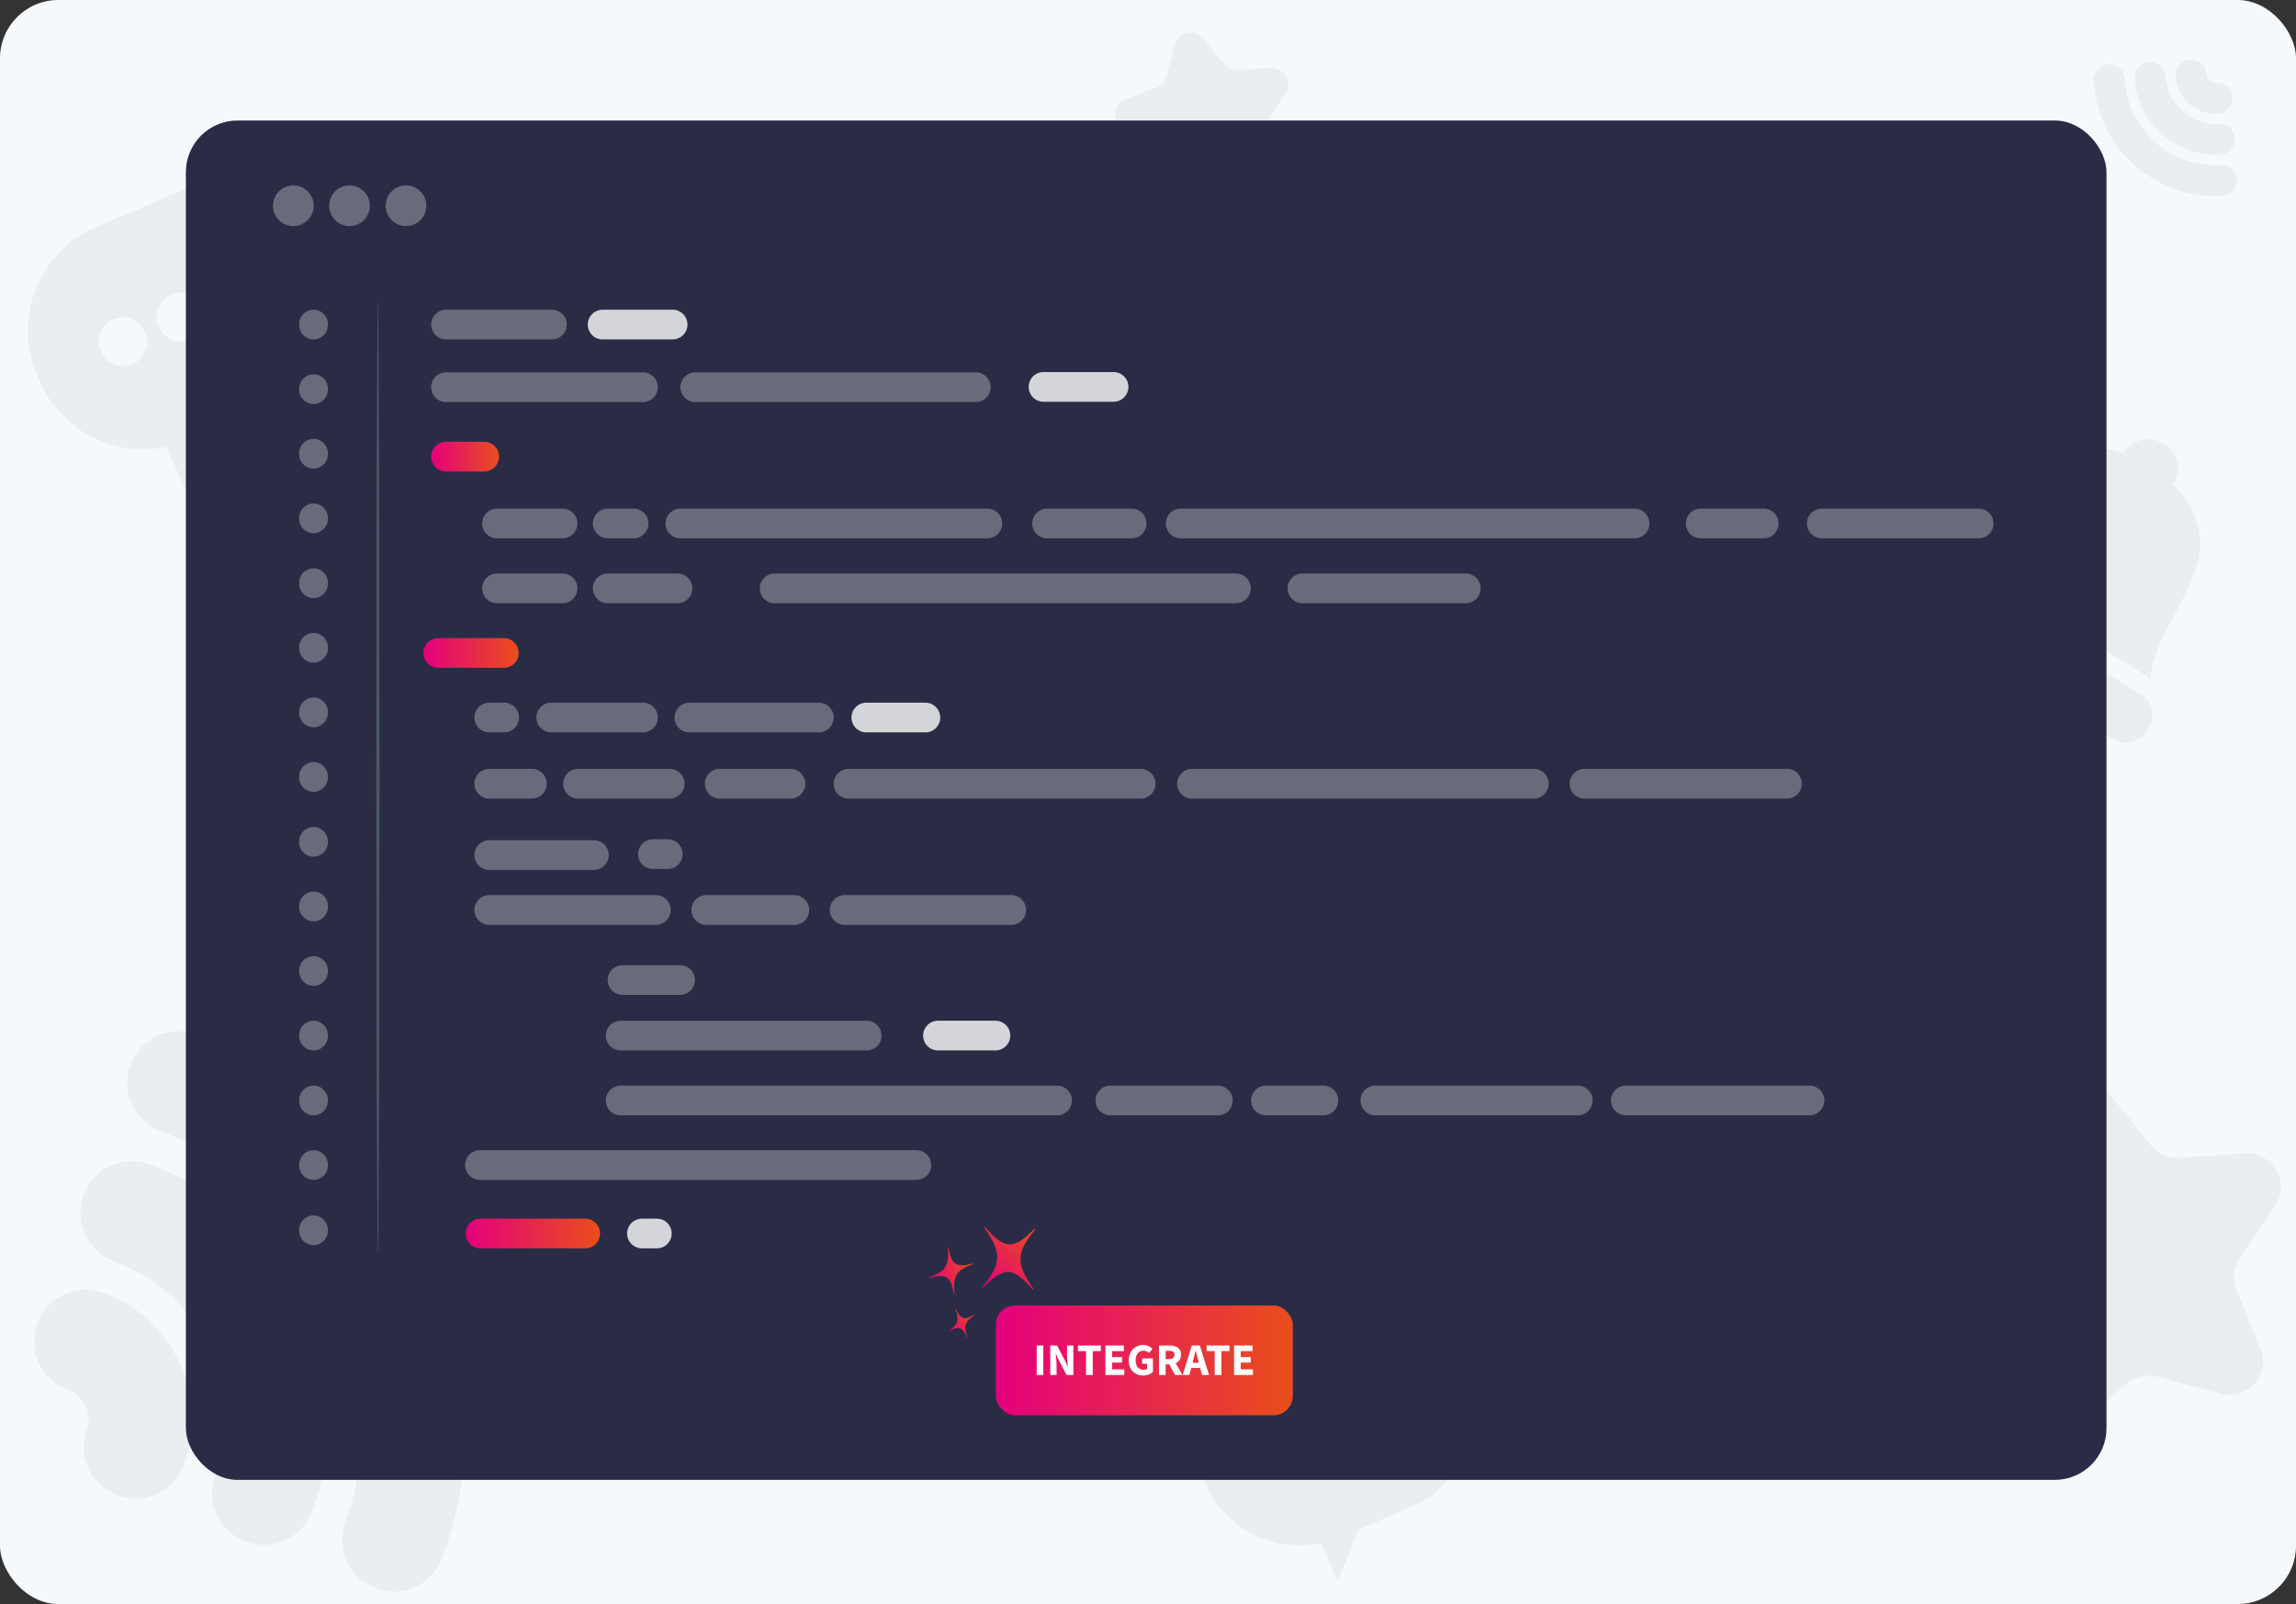
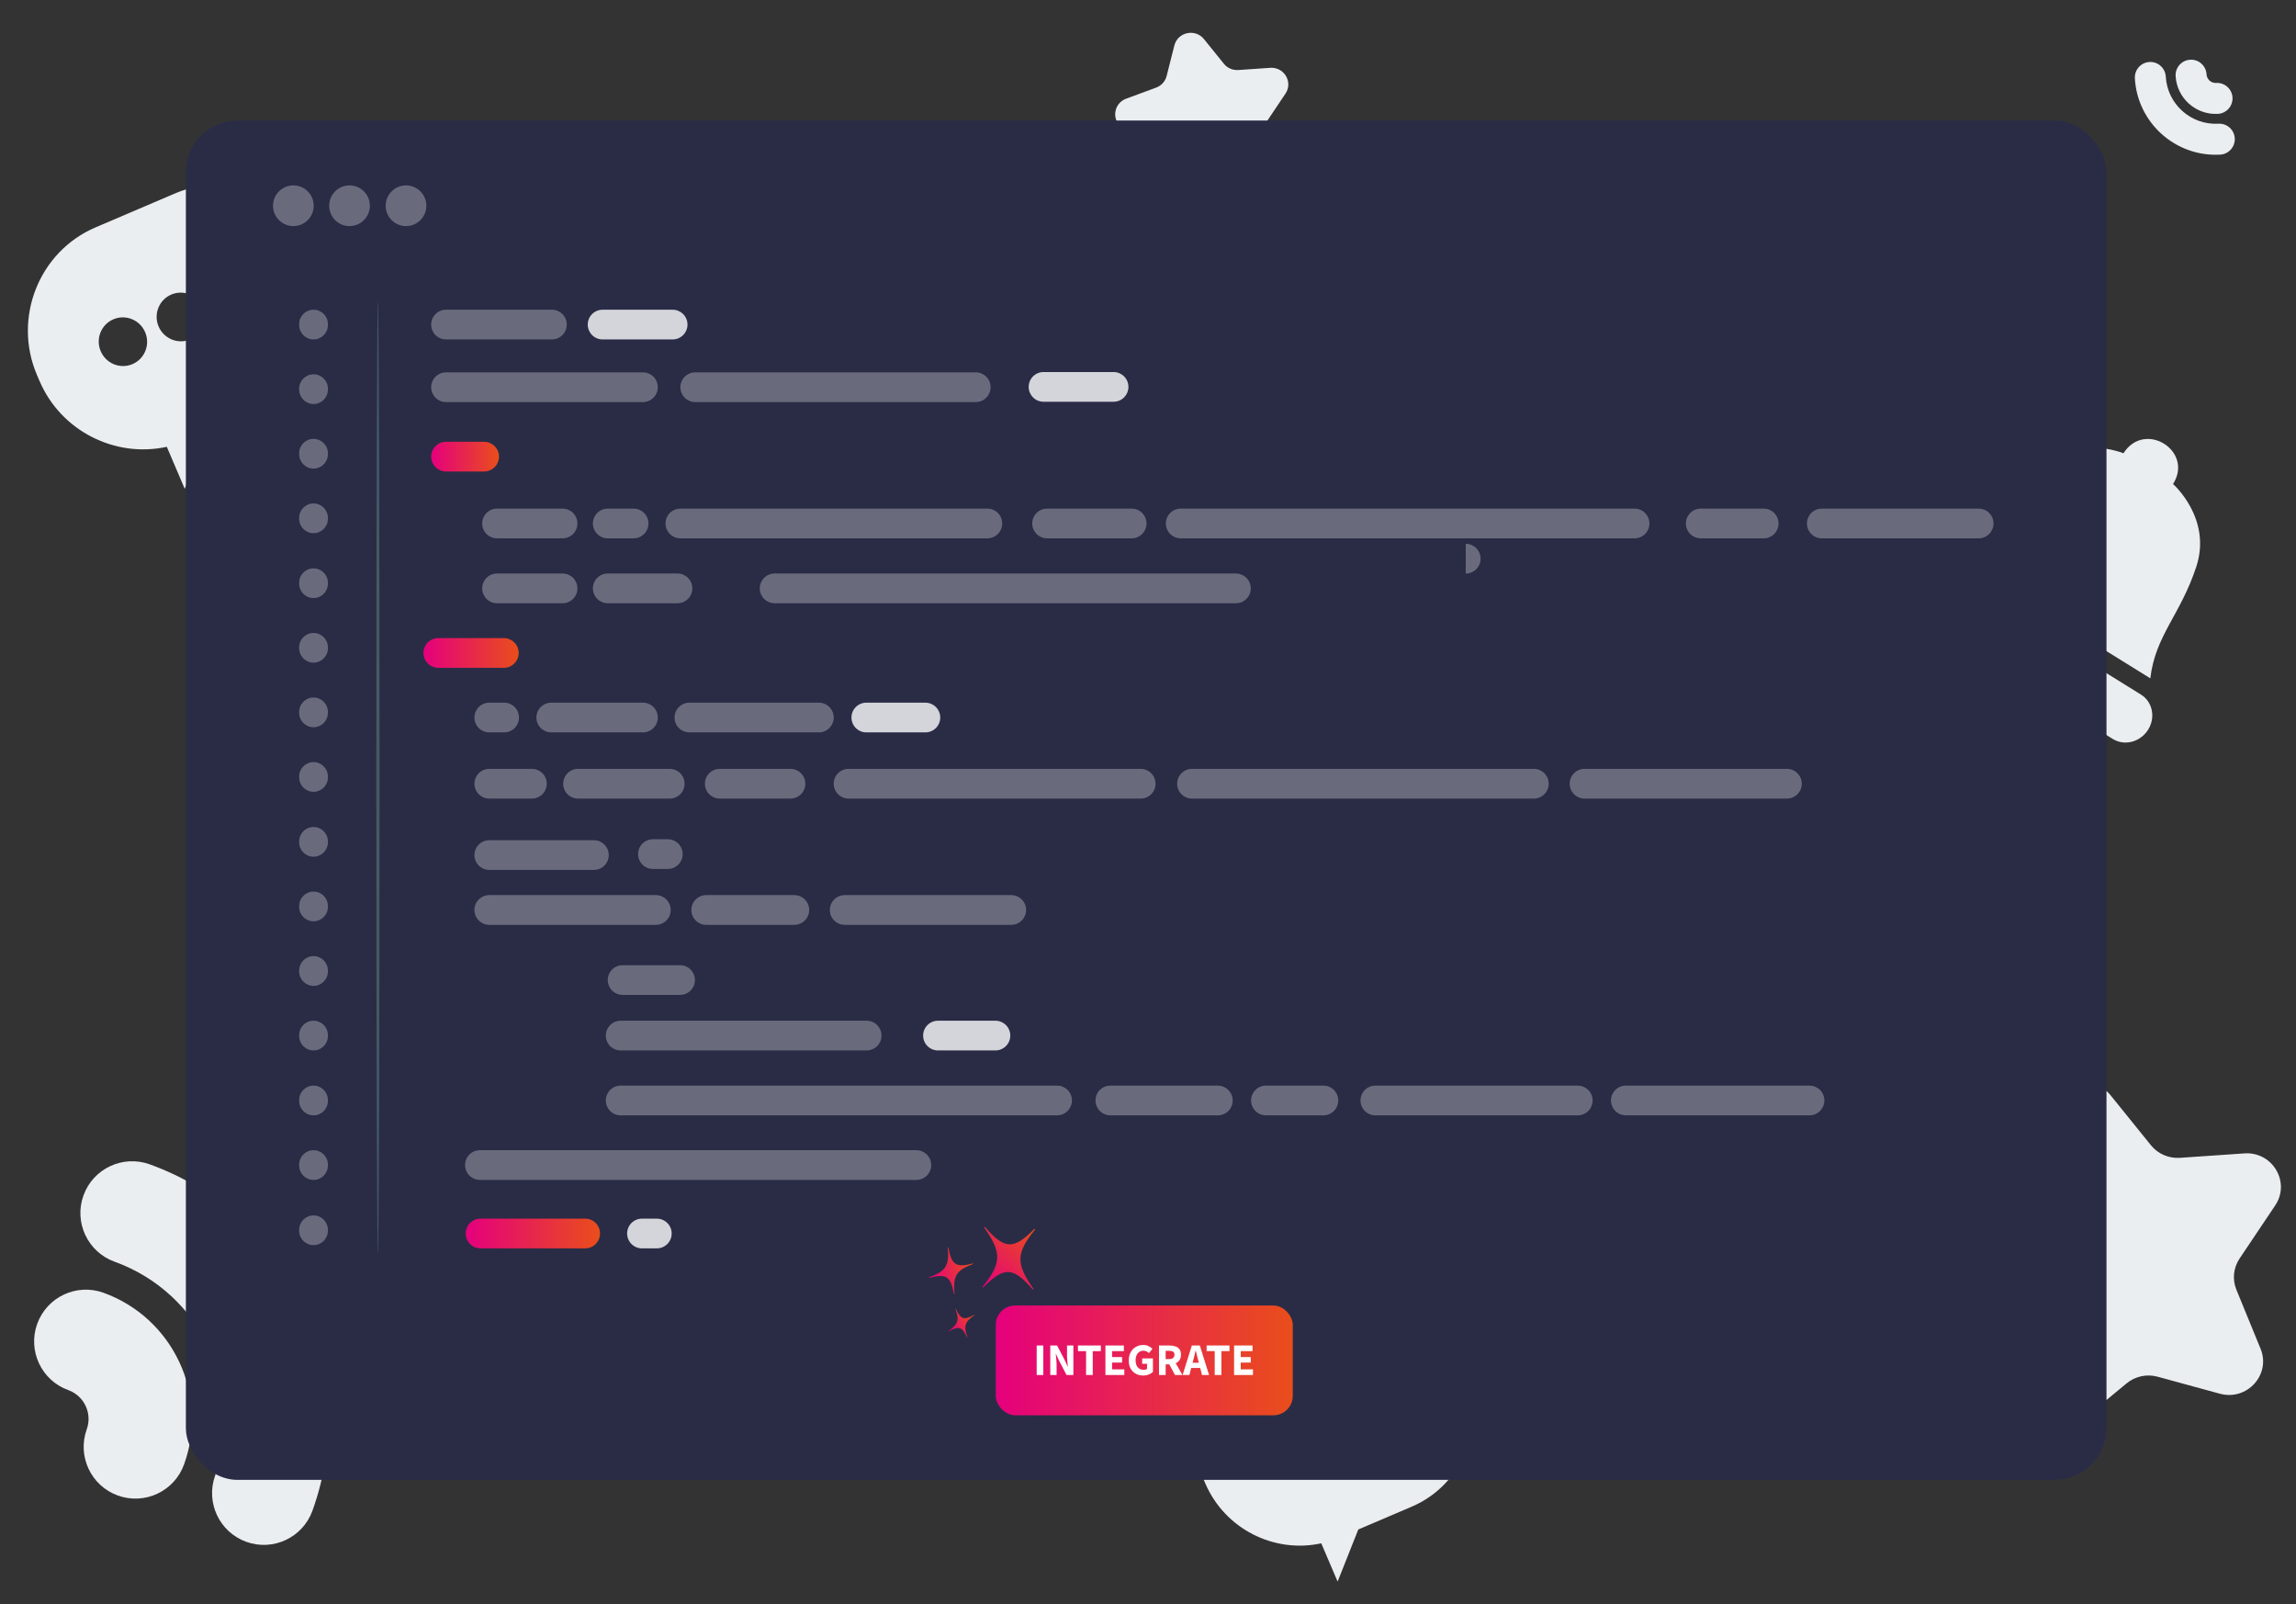
<svg xmlns="http://www.w3.org/2000/svg" xmlns:xlink="http://www.w3.org/1999/xlink" fill="none" height="440" viewBox="0 0 630 440" width="630">
  <rect x="0" y="0" width="630" height="440" fill="#333333" stroke="none" />
  <linearGradient id="a">
    <stop offset="0" stop-color="#e5007d" />
    <stop offset="1" stop-color="#e94e1b" />
  </linearGradient>
  <linearGradient id="b" gradientUnits="userSpaceOnUse" x1="260.262" x2="267.382" xlink:href="#a" y1="365.2" y2="360.701" />
  <linearGradient id="c" gradientUnits="userSpaceOnUse" x1="269.682" x2="283.988" xlink:href="#a" y1="353.14" y2="337.166" />
  <linearGradient id="d" gradientUnits="userSpaceOnUse" x1="254.92" x2="267.056" xlink:href="#a" y1="350.49" y2="346.657" />
  <linearGradient id="e" gradientUnits="userSpaceOnUse" x1="118.314" x2="136.914" xlink:href="#a" y1="125.247" y2="125.247" />
  <linearGradient id="f" gradientUnits="userSpaceOnUse" x1="116.188" x2="142.317" xlink:href="#a" y1="179.098" y2="179.098" />
  <linearGradient id="g" gradientUnits="userSpaceOnUse" x1="127.791" x2="164.637" xlink:href="#a" y1="338.349" y2="338.349" />
  <linearGradient id="h" gradientUnits="userSpaceOnUse" x1="273.235" x2="354.721" xlink:href="#a" y1="373.122" y2="373.122" />
  <clipPath id="i">
    <rect height="440" rx="16" width="630" />
  </clipPath>
  <clipPath id="j">
    <rect height="372.886" rx="14.171" width="527" x="51" y="33.057" />
  </clipPath>
  <g clip-path="url(#i)">
-     <rect fill="#f6f9fc" height="440" rx="16" width="630" />
    <path d="m382.924 390.3c-3.07 1.311-6.63-.134-7.951-3.228s.097-6.664 3.167-7.975 6.629.134 7.951 3.228c1.321 3.093-.097 6.664-3.167 7.975zm-14.481 6.185c-3.07 1.311-6.63-.135-7.951-3.228-1.322-3.094.096-6.665 3.166-7.976s6.63.134 7.951 3.228-.097 6.665-3.166 7.976zm-14.482 6.184c-3.07 1.311-6.63-.134-7.951-3.228s.096-6.665 3.166-7.976 6.63.134 7.951 3.228c1.322 3.094-.096 6.665-3.166 7.976zm10.665-42.688-19.913 8.504c-14.142 6.039-20.733 22.641-14.647 36.893l.63 1.474c5.39 12.622 18.985 19.316 31.848 16.492l4.484 10.501 5.674-14.293 14.685-6.271c14.142-6.039 20.734-22.641 14.648-36.894l-.63-1.474c-6.086-14.252-22.637-20.971-36.779-14.932z" fill="#ebeef1" />
    <path d="m579.151 300.482 11.039 13.666c1.917 2.373 4.897 3.665 7.968 3.454l17.679-1.215c7.734-.531 12.728 7.908 8.452 14.28l-9.776 14.57c-1.697 2.531-2.023 5.723-.871 8.536l6.636 16.197c2.902 7.084-3.697 14.373-11.168 12.335l-17.08-4.661c-2.967-.81-6.148-.129-8.507 1.821l-13.579 11.225c-5.939 4.91-15.013.976-15.354-6.657l-.78-17.45c-.136-3.031-1.776-5.802-4.386-7.411l-15.028-9.259c-6.573-4.05-5.581-13.771 1.679-16.449l16.598-6.124c2.883-1.064 5.05-3.457 5.796-6.401l4.291-16.948c1.877-7.412 11.563-9.486 16.391-3.509z" fill="#ebeef1" />
    <path d="m330.355 10.725 5.47 6.772c.95 1.176 2.426 1.816 3.948 1.712l8.761-.602c3.832-.263 6.306 3.918 4.188 7.076l-4.845 7.22c-.841 1.254-1.002 2.836-.431 4.23l3.288 8.026c1.438 3.51-1.832 7.122-5.534 6.112l-8.464-2.31c-1.47-.401-3.046-.064-4.215.902l-6.728 5.562c-2.943 2.433-7.439.484-7.608-3.298l-.387-8.647c-.067-1.502-.88-2.875-2.173-3.672l-7.447-4.588c-3.257-2.007-2.765-6.823.832-8.151l8.225-3.034c1.428-.527 2.502-1.713 2.872-3.172l2.126-8.398c.93-3.673 5.73-4.701 8.122-1.739z" fill="#ebeef1" />
    <path d="m32.344 410.239c-7.375-2.657-11.199-10.793-8.541-18.169 1.57-4.357-.697-9.178-5.054-10.748-7.376-2.658-11.199-10.793-8.542-18.169 2.658-7.375 10.792-11.202 18.168-8.544 19.083 6.877 29.014 28 22.137 47.086-2.658 7.375-10.792 11.202-18.167 8.544z" fill="#ebeef1" />
    <path d="m67.572 422.934c-7.375-2.658-11.199-10.794-8.541-18.169 8.569-23.781-3.806-50.099-27.587-58.668-7.376-2.658-11.199-10.794-8.542-18.169 2.658-7.375 10.792-11.202 18.168-8.544 38.509 13.876 58.546 56.496 44.669 95.005-2.658 7.376-10.792 11.202-18.167 8.545z" fill="#ebeef1" />
-     <path d="m103.239 435.785c-7.375-2.658-11.199-10.793-8.541-18.169 15.656-43.447-6.954-91.531-50.401-107.187-7.376-2.658-11.199-10.793-8.542-18.169 2.658-7.375 10.792-11.202 18.168-8.544 58.175 20.963 88.446 85.35 67.483 143.524-2.658 7.376-10.792 11.203-18.167 8.545z" fill="#ebeef1" />
    <path d="m600.976 16.381c2.341-.131 4.345 1.662 4.476 4.003.077 1.383 1.265 2.445 2.648 2.368 2.342-.131 4.346 1.662 4.477 4.003.13 2.341-1.662 4.346-4.003 4.477-6.058.338-11.262-4.316-11.601-10.375-.131-2.341 1.661-4.346 4.003-4.477z" fill="#ebeef1" />
    <path d="m589.791 17.006c2.341-.131 4.346 1.662 4.476 4.003.422 7.549 6.907 13.348 14.456 12.926 2.341-.131 4.346 1.662 4.476 4.003.131 2.341-1.661 4.346-4.002 4.477-12.225.683-22.725-8.708-23.408-20.933-.131-2.341 1.661-4.346 4.002-4.477z" fill="#ebeef1" />
-     <path d="m578.469 17.638c2.341-.131 4.345 1.662 4.476 4.003.77 13.792 12.618 24.387 26.411 23.616 2.341-.131 4.345 1.662 4.476 4.003.131 2.341-1.661 4.346-4.003 4.477-18.468 1.032-34.331-13.155-35.363-31.623-.131-2.341 1.661-4.346 4.003-4.477z" fill="#ebeef1" />
    <path d="m68.129 86.309c-3.368 1.438-7.273-.147-8.723-3.542-1.449-3.394.106-7.311 3.474-8.75 3.368-1.438 7.273.147 8.723 3.541s-.106 7.312-3.474 8.75zm-15.887 6.785c-3.368 1.438-7.273-.147-8.723-3.542-1.449-3.394.106-7.311 3.474-8.75 3.368-1.438 7.273.147 8.723 3.541s-.106 7.312-3.474 8.75zm-15.888 6.785c-3.368 1.438-7.273-.147-8.723-3.542-1.449-3.394.106-7.311 3.474-8.75 3.368-1.438 7.274.147 8.723 3.541s-.106 7.312-3.474 8.75zm11.7-46.831-21.846 9.329c-15.515 6.625-22.746 24.839-16.069 40.474l.691 1.617c5.913 13.847 20.828 21.191 34.939 18.093l4.919 11.519 6.225-15.679 16.111-6.88c15.515-6.626 22.746-24.839 16.069-40.475l-.691-1.617c-6.677-15.636-24.834-23.007-40.349-16.382z" fill="#ebeef1" />
    <path d="m602.639 155.467c4.37-13.287-6.381-22.692-6.381-22.692 5.767-9.054-7.764-17.599-13.598-8.44 0 0-13.245-5.49-23.481 4.156-10.237 9.646-12.29 18.127-22.479 24.485l53.326 33.099c1.39-11.819 8.243-17.322 12.613-30.608zm-15.174 35.067-52.659-32.685c-3.203-1.988-7.534-.877-9.674 2.483-2.14 3.359-1.278 7.694 1.925 9.682l32.249 20.017c-2.454 4.464-1.248 9.957 2.913 12.539 4.162 2.583 9.698 1.276 12.711-2.842l4.786 2.971c3.203 1.988 7.534.877 9.674-2.483 2.139-3.359 1.277-7.694-1.925-9.682z" fill="#eaeef1" />
    <g clip-path="url(#j)">
      <path d="m567.105 405.942h-507.956c-4.517 0-8.149-3.747-8.149-8.408v-355.612c0-4.935 3.809-8.865 8.591-8.865h509.816c4.783 0 8.592 3.93 8.592 8.865v352.688c.088 6.306-4.872 11.332-10.894 11.332z" fill="#2a2c46" />
      <path d="m267.369 360.693c-.006-.015-.014-.029-.021-.044-2.814 1.582-3.718 1.284-5.111-1.684-.014.009-.028.015-.042.023-.014.009-.026.02-.04.029 1.113 3.145.775 4.228-1.912 6.121.006.016.011.032.017.047.006.016.014.029.021.045 2.814-1.583 3.718-1.285 5.111 1.683.014-.008.028-.014.042-.023s.026-.02.04-.028c-1.113-3.145-.775-4.229 1.912-6.122-.006-.015-.011-.032-.017-.047z" fill="url(#b)" />
      <path d="m283.952 337.154c-.026-.033-.055-.061-.082-.094-5.79 5.834-8.213 5.734-13.69-.567-.028.031-.059.056-.087.087s-.051.066-.078.097c4.915 6.929 4.84 9.818-.422 16.325.026.034.047.07.073.103.027.034.056.061.082.094 5.791-5.834 8.214-5.734 13.691.567.028-.031.059-.056.086-.087.028-.031.051-.066.079-.097-4.915-6.929-4.84-9.818.422-16.325-.026-.033-.047-.07-.074-.103z" fill="url(#c)" />
      <path d="m267.04 346.641c-.003-.025-.009-.048-.013-.073-4.721 1.229-5.928.445-6.82-4.429-.024.007-.047.011-.071.019-.023.007-.046.018-.069.025.415 5.024-.496 6.477-5.151 8.21.003.025.003.05.006.075.004.024.01.047.014.072 4.721-1.228 5.928-.445 6.82 4.429.024-.007.047-.011.07-.019.024-.007.047-.018.07-.025-.415-5.025.496-6.477 5.15-8.209-.002-.025-.002-.051-.006-.075z" fill="url(#d)" />
    </g>
    <path d="m151.44 84.96h-29.052c-2.25 0-4.074 1.824-4.074 4.074 0 2.25 1.824 4.074 4.074 4.074h29.052c2.25 0 4.074-1.824 4.074-4.074 0-2.25-1.824-4.074-4.074-4.074z" fill="#fff" opacity=".3" />
    <path d="m132.84 121.186h-10.452c-2.25 0-4.074 1.824-4.074 4.074s1.824 4.074 4.074 4.074h10.452c2.25 0 4.074-1.824 4.074-4.074s-1.824-4.074-4.074-4.074z" fill="url(#e)" />
    <path d="m154.363 139.52h-17.98c-2.25 0-4.074 1.824-4.074 4.074s1.824 4.074 4.074 4.074h17.98c2.25 0 4.074-1.824 4.074-4.074s-1.824-4.074-4.074-4.074z" fill="#fff" opacity=".3" />
    <path d="m173.848 139.52h-7.085c-2.25 0-4.075 1.824-4.075 4.074s1.825 4.074 4.075 4.074h7.085c2.251 0 4.075-1.824 4.075-4.074s-1.824-4.074-4.075-4.074z" fill="#fff" opacity=".3" />
    <path d="m310.514 139.52h-23.205c-2.251 0-4.075 1.824-4.075 4.074s1.824 4.074 4.075 4.074h23.205c2.25 0 4.075-1.824 4.075-4.074s-1.825-4.074-4.075-4.074z" fill="#fff" opacity=".3" />
-     <path d="m402.186 157.323h-44.817c-2.251 0-4.075 1.824-4.075 4.075 0 2.25 1.824 4.074 4.075 4.074h44.817c2.25 0 4.074-1.824 4.074-4.074 0-2.251-1.824-4.075-4.074-4.075z" fill="#fff" opacity=".3" />
+     <path d="m402.186 157.323h-44.817h44.817c2.25 0 4.074-1.824 4.074-4.074 0-2.251-1.824-4.075-4.074-4.075z" fill="#fff" opacity=".3" />
    <path d="m483.937 139.52h-17.271c-2.251 0-4.075 1.824-4.075 4.074s1.824 4.074 4.075 4.074h17.271c2.25 0 4.074-1.824 4.074-4.074s-1.824-4.074-4.074-4.074z" fill="#fff" opacity=".3" />
    <path d="m542.926 139.52h-43.046c-2.25 0-4.074 1.824-4.074 4.074s1.824 4.074 4.074 4.074h43.046c2.25 0 4.074-1.824 4.074-4.074s-1.824-4.074-4.074-4.074z" fill="#fff" opacity=".3" />
    <path d="m154.363 157.323h-17.98c-2.25 0-4.074 1.824-4.074 4.075 0 2.25 1.824 4.074 4.074 4.074h17.98c2.25 0 4.074-1.824 4.074-4.074 0-2.251-1.824-4.075-4.074-4.075z" fill="#fff" opacity=".3" />
    <path d="m138.243 175.037h-17.98c-2.25 0-4.075 1.824-4.075 4.074 0 2.251 1.825 4.075 4.075 4.075h17.98c2.25 0 4.074-1.824 4.074-4.075 0-2.25-1.824-4.074-4.074-4.074z" fill="url(#f)" />
    <g fill="#fff">
      <path d="m138.331 192.751h-4.074c-2.25 0-4.075 1.824-4.075 4.074s1.825 4.075 4.075 4.075h4.074c2.25 0 4.074-1.825 4.074-4.075s-1.824-4.074-4.074-4.074z" opacity=".3" />
      <path d="m183.237 230.217h-4.074c-2.25 0-4.075 1.824-4.075 4.074s1.824 4.074 4.075 4.074h4.074c2.25 0 4.074-1.824 4.074-4.074s-1.824-4.074-4.074-4.074z" opacity=".3" />
      <path d="m363.125 297.797h-15.765c-2.25 0-4.075 1.824-4.075 4.074s1.825 4.074 4.075 4.074h15.765c2.251 0 4.075-1.824 4.075-4.074s-1.824-4.074-4.075-4.074z" opacity=".3" />
      <path d="m496.514 297.797h-50.397c-2.25 0-4.074 1.824-4.074 4.074s1.824 4.074 4.074 4.074h50.397c2.25 0 4.074-1.824 4.074-4.074s-1.824-4.074-4.074-4.074z" opacity=".3" />
      <path d="m273.137 279.994h-15.766c-2.25 0-4.074 1.824-4.074 4.074 0 2.251 1.824 4.075 4.074 4.075h15.766c2.25 0 4.074-1.824 4.074-4.075 0-2.25-1.824-4.074-4.074-4.074z" opacity=".8" />
      <path d="m186.603 264.76h-15.766c-2.25 0-4.074 1.824-4.074 4.074s1.824 4.074 4.074 4.074h15.766c2.25 0 4.074-1.824 4.074-4.074s-1.824-4.074-4.074-4.074z" opacity=".3" />
      <path d="m334.163 297.797h-29.494c-2.251 0-4.075 1.824-4.075 4.074s1.824 4.074 4.075 4.074h29.494c2.25 0 4.074-1.824 4.074-4.074s-1.824-4.074-4.074-4.074z" opacity=".3" />
      <path d="m145.948 210.908h-11.691c-2.25 0-4.075 1.824-4.075 4.074 0 2.251 1.825 4.075 4.075 4.075h11.691c2.25 0 4.074-1.824 4.074-4.075 0-2.25-1.824-4.074-4.074-4.074z" opacity=".3" />
      <path d="m162.954 230.482h-28.697c-2.25 0-4.075 1.825-4.075 4.075s1.825 4.074 4.075 4.074h28.697c2.25 0 4.074-1.824 4.074-4.074s-1.824-4.075-4.074-4.075z" opacity=".3" />
      <path d="m179.96 245.54h-45.703c-2.25 0-4.075 1.824-4.075 4.074s1.825 4.075 4.075 4.075h45.703c2.25 0 4.074-1.825 4.074-4.075s-1.824-4.074-4.074-4.074z" opacity=".3" />
      <path d="m277.477 245.54h-45.703c-2.25 0-4.074 1.824-4.074 4.074s1.824 4.075 4.074 4.075h45.703c2.25 0 4.074-1.825 4.074-4.075s-1.824-4.074-4.074-4.074z" opacity=".3" />
      <path d="m237.797 279.994h-67.491c-2.251 0-4.075 1.824-4.075 4.074 0 2.251 1.824 4.075 4.075 4.075h67.491c2.25 0 4.074-1.824 4.074-4.075 0-2.25-1.824-4.074-4.074-4.074z" opacity=".3" />
      <path d="m290.054 297.797h-119.748c-2.251 0-4.075 1.824-4.075 4.074s1.824 4.074 4.075 4.074h119.748c2.25 0 4.074-1.824 4.074-4.074s-1.824-4.074-4.074-4.074z" opacity=".3" />
      <path d="m251.437 315.512h-119.749c-2.25 0-4.074 1.824-4.074 4.074s1.824 4.074 4.074 4.074h119.749c2.25 0 4.074-1.824 4.074-4.074s-1.824-4.074-4.074-4.074z" opacity=".3" />
      <path d="m217.957 245.54h-24.18c-2.25 0-4.074 1.824-4.074 4.074s1.824 4.075 4.074 4.075h24.18c2.25 0 4.074-1.825 4.074-4.075s-1.824-4.074-4.074-4.074z" opacity=".3" />
      <path d="m176.417 192.751h-25.154c-2.25 0-4.075 1.824-4.075 4.074s1.825 4.075 4.075 4.075h25.154c2.25 0 4.074-1.825 4.074-4.075s-1.824-4.074-4.074-4.074z" opacity=".3" />
      <path d="m183.768 210.908h-25.154c-2.25 0-4.074 1.824-4.074 4.074 0 2.251 1.824 4.075 4.074 4.075h25.154c2.25 0 4.075-1.824 4.075-4.075 0-2.25-1.825-4.074-4.075-4.074z" opacity=".3" />
      <path d="m312.994 210.908h-80.157c-2.25 0-4.074 1.824-4.074 4.074 0 2.251 1.824 4.075 4.074 4.075h80.157c2.25 0 4.075-1.824 4.075-4.075 0-2.25-1.825-4.074-4.075-4.074z" opacity=".3" />
      <path d="m420.871 210.908h-93.797c-2.25 0-4.074 1.824-4.074 4.074 0 2.251 1.824 4.075 4.074 4.075h93.797c2.25 0 4.075-1.824 4.075-4.075 0-2.25-1.825-4.074-4.075-4.074z" opacity=".3" />
      <path d="m216.894 210.908h-19.397c-2.25 0-4.074 1.824-4.074 4.074 0 2.251 1.824 4.075 4.074 4.075h19.397c2.25 0 4.075-1.824 4.075-4.075 0-2.25-1.825-4.074-4.075-4.074z" opacity=".3" />
      <path d="m224.688 192.751h-35.517c-2.25 0-4.074 1.824-4.074 4.074s1.824 4.075 4.074 4.075h35.517c2.25 0 4.075-1.825 4.075-4.075s-1.825-4.074-4.075-4.074z" opacity=".3" />
      <path d="m253.917 192.751h-16.208c-2.251 0-4.075 1.824-4.075 4.074s1.824 4.075 4.075 4.075h16.208c2.25 0 4.074-1.825 4.074-4.075s-1.824-4.074-4.074-4.074z" opacity=".8" />
      <path d="m185.894 157.323h-19.131c-2.25 0-4.075 1.824-4.075 4.075 0 2.25 1.825 4.074 4.075 4.074h19.131c2.25 0 4.074-1.824 4.074-4.074 0-2.251-1.824-4.075-4.074-4.075z" opacity=".3" />
      <path d="m339.123 157.323h-126.569c-2.25 0-4.074 1.824-4.074 4.075 0 2.25 1.824 4.074 4.074 4.074h126.569c2.25 0 4.074-1.824 4.074-4.074 0-2.251-1.824-4.075-4.074-4.075z" opacity=".3" />
      <path d="m490.314 210.908h-55.534c-2.25 0-4.074 1.824-4.074 4.074 0 2.251 1.824 4.075 4.074 4.075h55.534c2.25 0 4.075-1.824 4.075-4.075 0-2.25-1.825-4.074-4.075-4.074z" opacity=".3" />
      <path d="m432.92 297.797h-55.535c-2.25 0-4.074 1.824-4.074 4.074s1.824 4.074 4.074 4.074h55.535c2.25 0 4.074-1.824 4.074-4.074s-1.824-4.074-4.074-4.074z" opacity=".3" />
      <path d="m448.508 139.52h-124.531c-2.25 0-4.074 1.824-4.074 4.074s1.824 4.074 4.074 4.074h124.531c2.251 0 4.075-1.824 4.075-4.074s-1.824-4.074-4.075-4.074z" opacity=".3" />
      <path d="m270.923 139.52h-84.232c-2.25 0-4.074 1.824-4.074 4.074s1.824 4.074 4.074 4.074h84.232c2.25 0 4.074-1.824 4.074-4.074s-1.824-4.074-4.074-4.074z" opacity=".3" />
      <path d="m176.417 102.143h-54.029c-2.25 0-4.074 1.824-4.074 4.074s1.824 4.074 4.074 4.074h54.029c2.25 0 4.074-1.824 4.074-4.074s-1.824-4.074-4.074-4.074z" opacity=".3" />
      <path d="m267.734 102.143h-76.968c-2.25 0-4.075 1.824-4.075 4.074s1.825 4.074 4.075 4.074h76.968c2.25 0 4.075-1.824 4.075-4.074s-1.825-4.074-4.075-4.074z" opacity=".3" />
      <path d="m184.566 84.96h-19.22c-2.251 0-4.075 1.824-4.075 4.074 0 2.25 1.824 4.074 4.075 4.074h19.22c2.25 0 4.074-1.824 4.074-4.074 0-2.25-1.824-4.074-4.074-4.074z" opacity=".8" />
      <path d="m89.972 89.167v-.266c0-2.177-1.765-3.941-3.942-3.941-2.177 0-3.941 1.765-3.941 3.941v.266c0 2.177 1.765 3.941 3.941 3.941 2.177 0 3.942-1.765 3.942-3.941z" opacity=".3" />
      <path d="m89.971 106.881v-.266c0-2.177-1.765-3.941-3.941-3.941s-3.941 1.764-3.941 3.941v.266c0 2.177 1.765 3.941 3.941 3.941s3.941-1.764 3.941-3.941z" opacity=".3" />
      <path d="m89.971 124.596v-.266c0-2.177-1.765-3.941-3.941-3.941s-3.941 1.764-3.941 3.941v.266c0 2.177 1.765 3.941 3.941 3.941s3.941-1.764 3.941-3.941z" opacity=".3" />
      <path d="m89.971 142.31v-.266c0-2.177-1.765-3.941-3.941-3.941s-3.941 1.764-3.941 3.941v.266c0 2.176 1.765 3.941 3.941 3.941s3.941-1.765 3.941-3.941z" opacity=".3" />
      <path d="m89.971 160.112v-.265c0-2.177-1.765-3.942-3.941-3.942s-3.941 1.765-3.941 3.942v.265c0 2.177 1.765 3.942 3.941 3.942s3.941-1.765 3.941-3.942z" opacity=".3" />
      <path d="m89.971 177.827v-.265c0-2.177-1.765-3.942-3.941-3.942s-3.941 1.765-3.941 3.942v.265c0 2.177 1.765 3.942 3.941 3.942s3.941-1.765 3.941-3.942z" opacity=".3" />
      <path d="m89.971 195.541v-.266c0-2.176-1.765-3.941-3.941-3.941s-3.941 1.765-3.941 3.941v.266c0 2.177 1.765 3.942 3.941 3.942s3.941-1.765 3.941-3.942z" opacity=".3" />
      <path d="m89.971 213.256v-.266c0-2.177-1.765-3.941-3.941-3.941s-3.941 1.764-3.941 3.941v.266c0 2.177 1.765 3.941 3.941 3.941s3.941-1.764 3.941-3.941z" opacity=".3" />
      <path d="m89.971 231.059v-.266c0-2.177-1.765-3.941-3.941-3.941s-3.941 1.764-3.941 3.941v.266c0 2.177 1.765 3.941 3.941 3.941s3.941-1.764 3.941-3.941z" opacity=".3" />
      <path d="m180.225 334.288h-4.074c-2.25 0-4.074 1.824-4.074 4.074 0 2.251 1.824 4.075 4.074 4.075h4.074c2.25 0 4.075-1.824 4.075-4.075 0-2.25-1.825-4.074-4.075-4.074z" opacity=".8" />
    </g>
    <path d="m160.562 334.288h-28.697c-2.25 0-4.074 1.824-4.074 4.074 0 2.251 1.824 4.075 4.074 4.075h28.697c2.25 0 4.075-1.824 4.075-4.075 0-2.25-1.825-4.074-4.075-4.074z" fill="url(#g)" />
    <path d="m89.971 337.609v-.265c0-2.177-1.765-3.942-3.941-3.942s-3.941 1.765-3.941 3.942v.265c0 2.177 1.765 3.942 3.941 3.942s3.941-1.765 3.941-3.942z" fill="#fff" opacity=".3" />
    <path d="m89.971 248.773v-.266c0-2.177-1.765-3.942-3.941-3.942s-3.941 1.765-3.941 3.942v.266c0 2.176 1.765 3.941 3.941 3.941s3.941-1.765 3.941-3.941z" fill="#fff" opacity=".3" />
    <path d="m89.971 266.487v-.265c0-2.177-1.765-3.942-3.941-3.942s-3.941 1.765-3.941 3.942v.265c0 2.177 1.765 3.942 3.941 3.942s3.941-1.765 3.941-3.942z" fill="#fff" opacity=".3" />
    <path d="m89.971 284.201v-.265c0-2.177-1.765-3.942-3.941-3.942s-3.941 1.765-3.941 3.942v.265c0 2.177 1.765 3.942 3.941 3.942s3.941-1.765 3.941-3.942z" fill="#fff" opacity=".3" />
    <path d="m89.971 302.004v-.266c0-2.176-1.765-3.941-3.941-3.941s-3.941 1.765-3.941 3.941v.266c0 2.177 1.765 3.941 3.941 3.941s3.941-1.764 3.941-3.941z" fill="#fff" opacity=".3" />
    <path d="m89.971 319.719v-.266c0-2.177-1.765-3.941-3.941-3.941s-3.941 1.764-3.941 3.941v.266c0 2.177 1.765 3.941 3.941 3.941s3.941-1.764 3.941-3.941z" fill="#fff" opacity=".3" />
    <path d="m305.554 102.055h-19.22c-2.25 0-4.074 1.824-4.074 4.074s1.824 4.074 4.074 4.074h19.22c2.25 0 4.074-1.824 4.074-4.074s-1.824-4.074-4.074-4.074z" fill="#fff" opacity=".8" />
    <path d="m80.494 62.019c3.082 0 5.58-2.498 5.58-5.58 0-3.082-2.498-5.58-5.58-5.58-3.082 0-5.58 2.498-5.58 5.58 0 3.082 2.498 5.58 5.58 5.58z" fill="#fff" opacity=".3" />
    <path d="m95.906 62.019c3.082 0 5.58-2.498 5.58-5.58 0-3.082-2.499-5.58-5.58-5.58-3.082 0-5.58 2.498-5.58 5.58 0 3.082 2.498 5.58 5.58 5.58z" fill="#fff" opacity=".3" />
    <path d="m111.406 62.019c3.081 0 5.58-2.498 5.58-5.58 0-3.082-2.499-5.58-5.58-5.58-3.082 0-5.58 2.498-5.58 5.58 0 3.082 2.498 5.58 5.58 5.58z" fill="#fff" opacity=".3" />
    <path d="m103.7 82.656c.221 0 .443 58.526.443 130.643 0 72.192-.222 130.643-.443 130.643s-.443-58.526-.443-130.643.222-130.643.443-130.643z" fill="#455a64" />
    <rect fill="url(#h)" height="30.114" rx="5.314" width="81.486" x="273.235" y="358.113" />
    <path d="m284.454 377.171v-8.085h1.823v8.085zm3.729 0v-8.085h1.873l2.108 4.018.793 1.785h.05c-.033-.43-.078-.909-.136-1.438s-.087-1.033-.087-1.513v-2.852h1.736v8.085h-1.873l-2.108-4.03-.793-1.761h-.05c.042.446.087.926.137 1.438.058.513.086 1.009.086 1.488v2.865zm9.822 0v-6.547h-2.22v-1.538h6.275v1.538h-2.22v6.547zm5.315 0v-8.085h5.059v1.538h-3.236v1.624h2.753v1.525h-2.753v1.86h3.36v1.538zm10.365.149c-.736 0-1.406-.157-2.009-.472-.595-.314-1.071-.777-1.426-1.388-.347-.62-.521-1.381-.521-2.282 0-.893.178-1.653.533-2.282.364-.636.844-1.12 1.439-1.45.595-.339 1.252-.509 1.971-.509.587 0 1.092.108 1.513.323.422.215.765.458 1.029.731l-.954 1.166c-.207-.182-.426-.335-.658-.459-.231-.124-.52-.186-.868-.186-.628 0-1.14.232-1.537.694-.397.463-.595 1.1-.595 1.91 0 .827.19 1.472.57 1.934.38.463.946.695 1.699.695.165 0 .326-.021.483-.062s.286-.103.385-.186v-1.389h-1.339v-1.488h2.951v3.72c-.281.273-.657.504-1.129.694-.463.191-.975.286-1.537.286zm4.336-.149v-8.085h2.914c.57 0 1.091.079 1.562.236.472.148.848.405 1.129.768.281.364.421.868.421 1.513 0 .595-.132 1.087-.396 1.476-.257.38-.604.665-1.042.855l1.835 3.237h-2.046l-1.55-2.914h-1.004v2.914zm1.823-4.365h.942c.48 0 .843-.099 1.091-.298.257-.206.385-.508.385-.905s-.128-.673-.385-.831c-.248-.157-.611-.235-1.091-.235h-.942zm7.582.273-.198.744h1.723l-.186-.744c-.107-.405-.219-.835-.335-1.29-.107-.454-.215-.893-.322-1.314h-.05c-.099.43-.202.872-.31 1.327-.099.446-.206.872-.322 1.277zm-2.926 4.092 2.529-8.085h2.195l2.53 8.085h-1.935l-.496-1.922h-2.467l-.496 1.922zm8.804 0v-6.547h-2.22v-1.538h6.274v1.538h-2.219v6.547zm5.315 0v-8.085h5.059v1.538h-3.236v1.624h2.753v1.525h-2.753v1.86h3.36v1.538z" fill="#fff" />
  </g>
</svg>